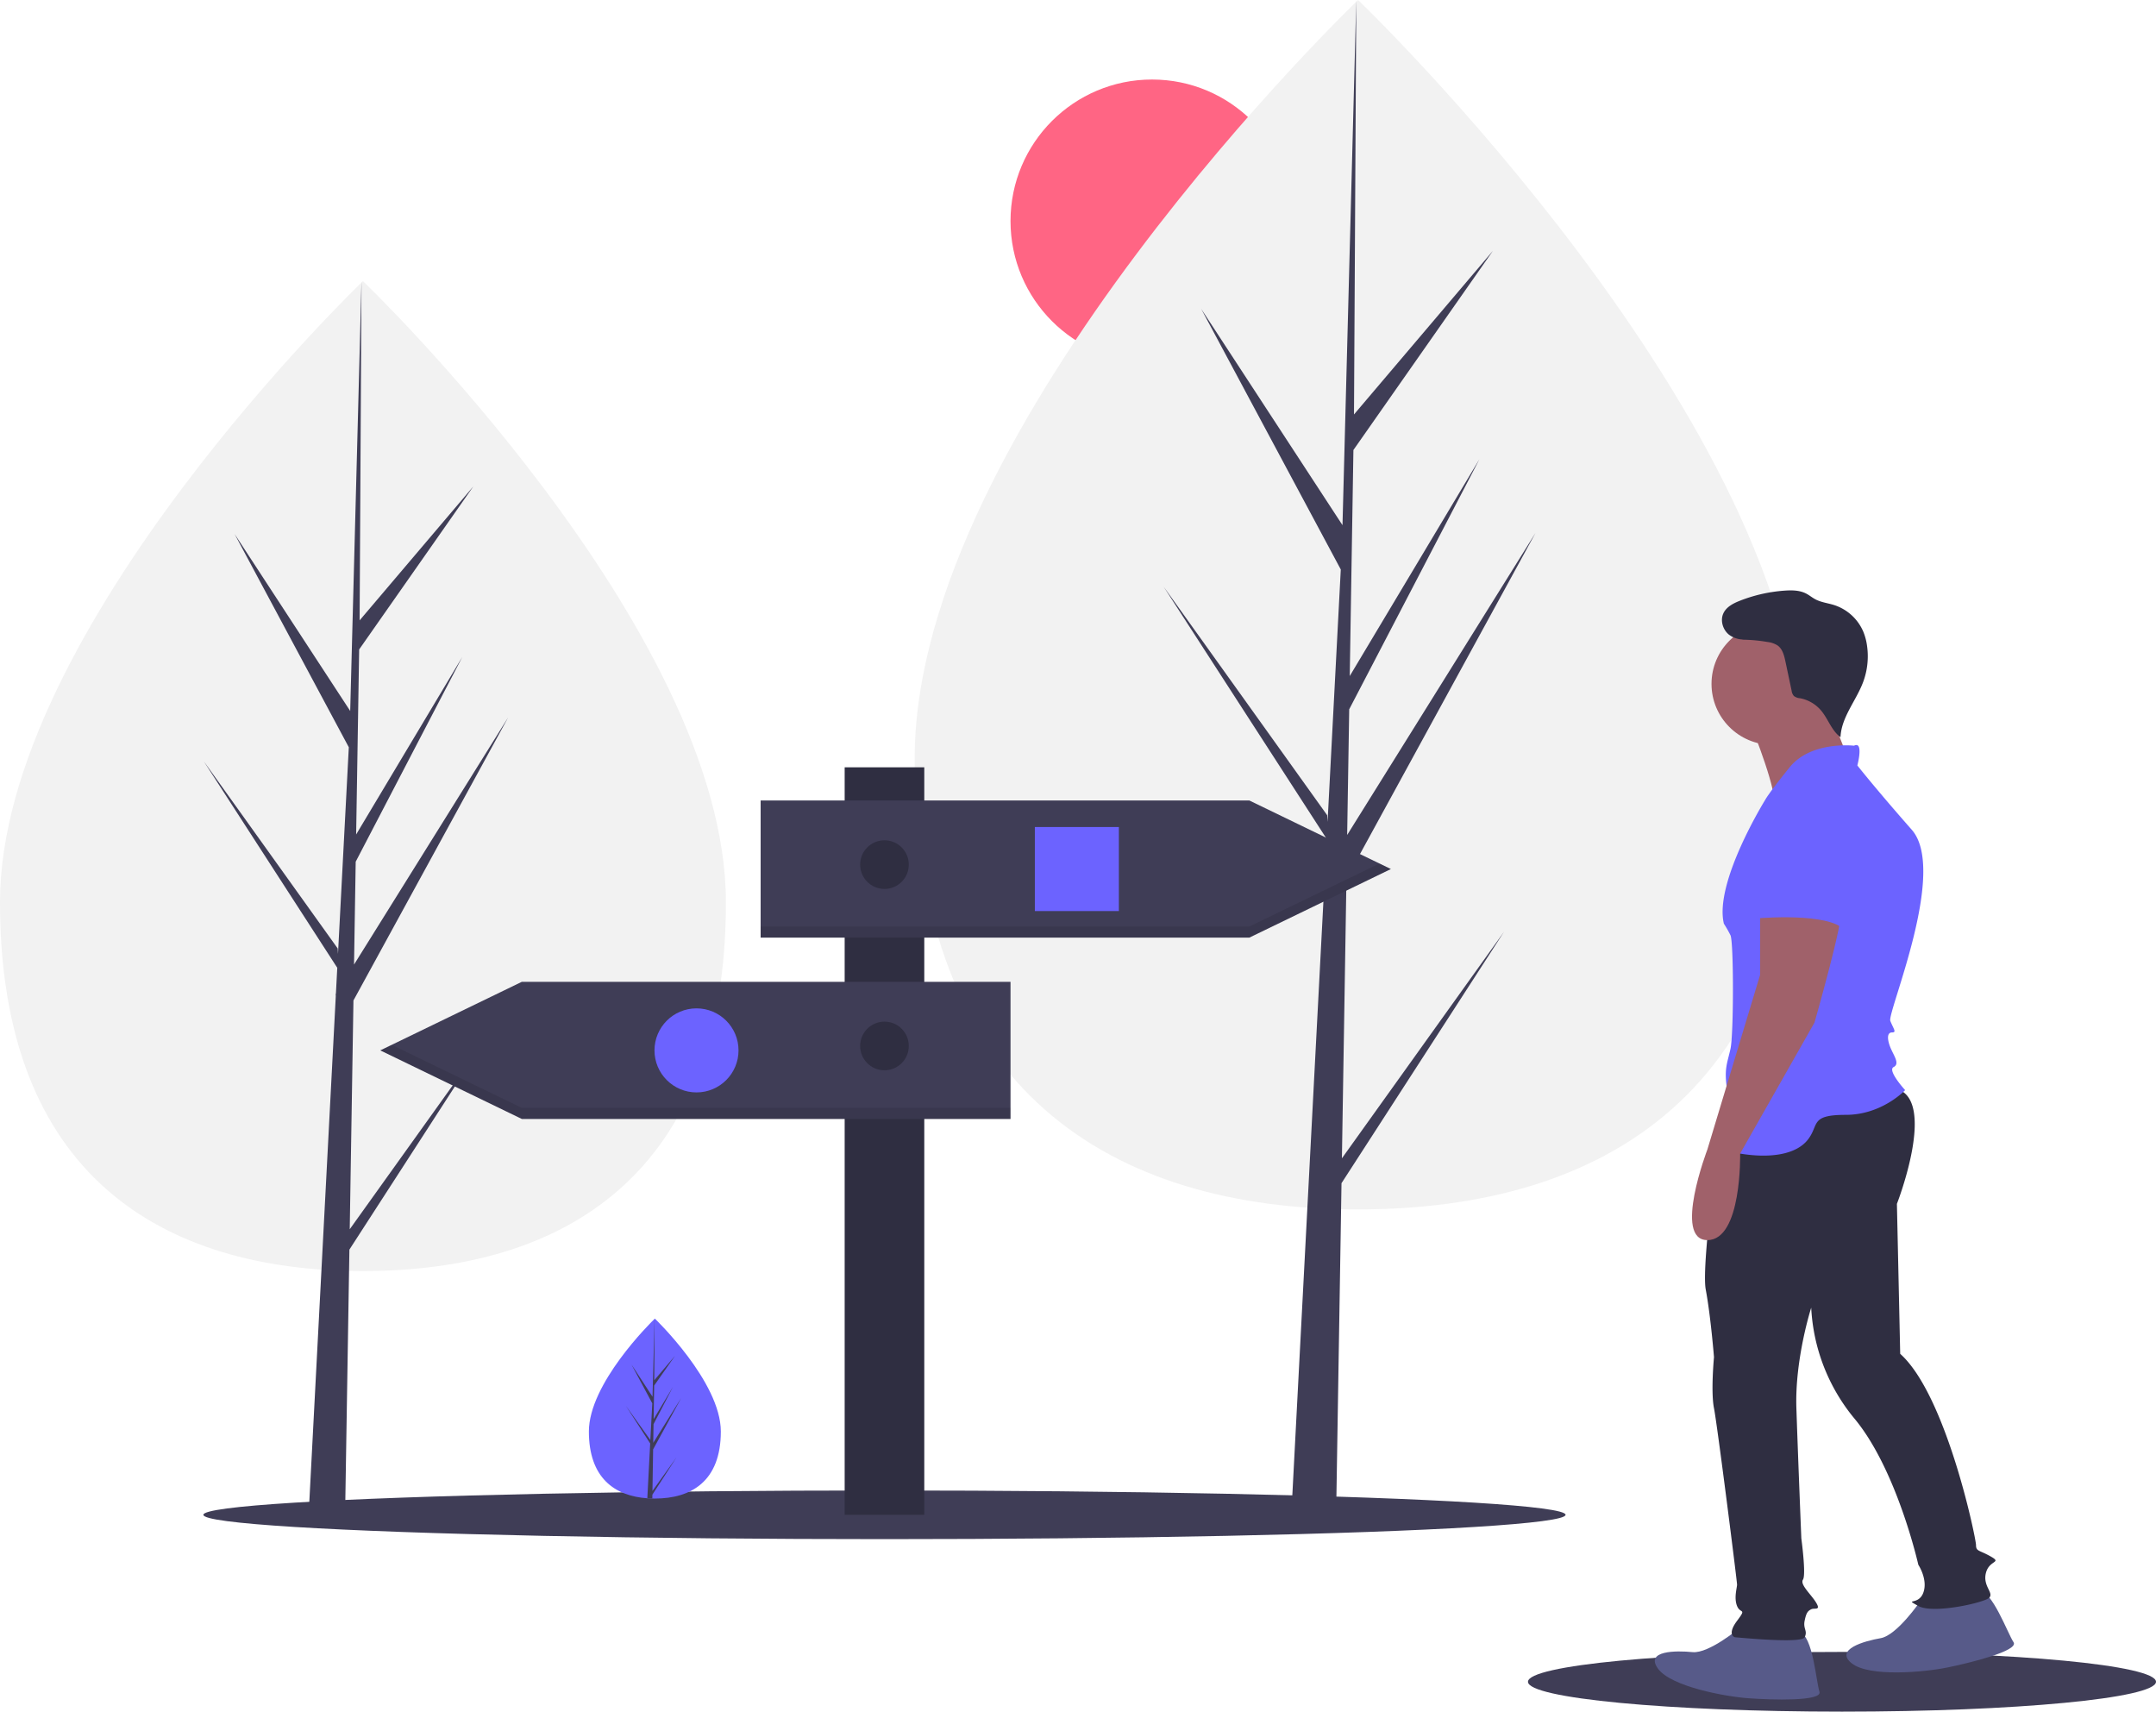
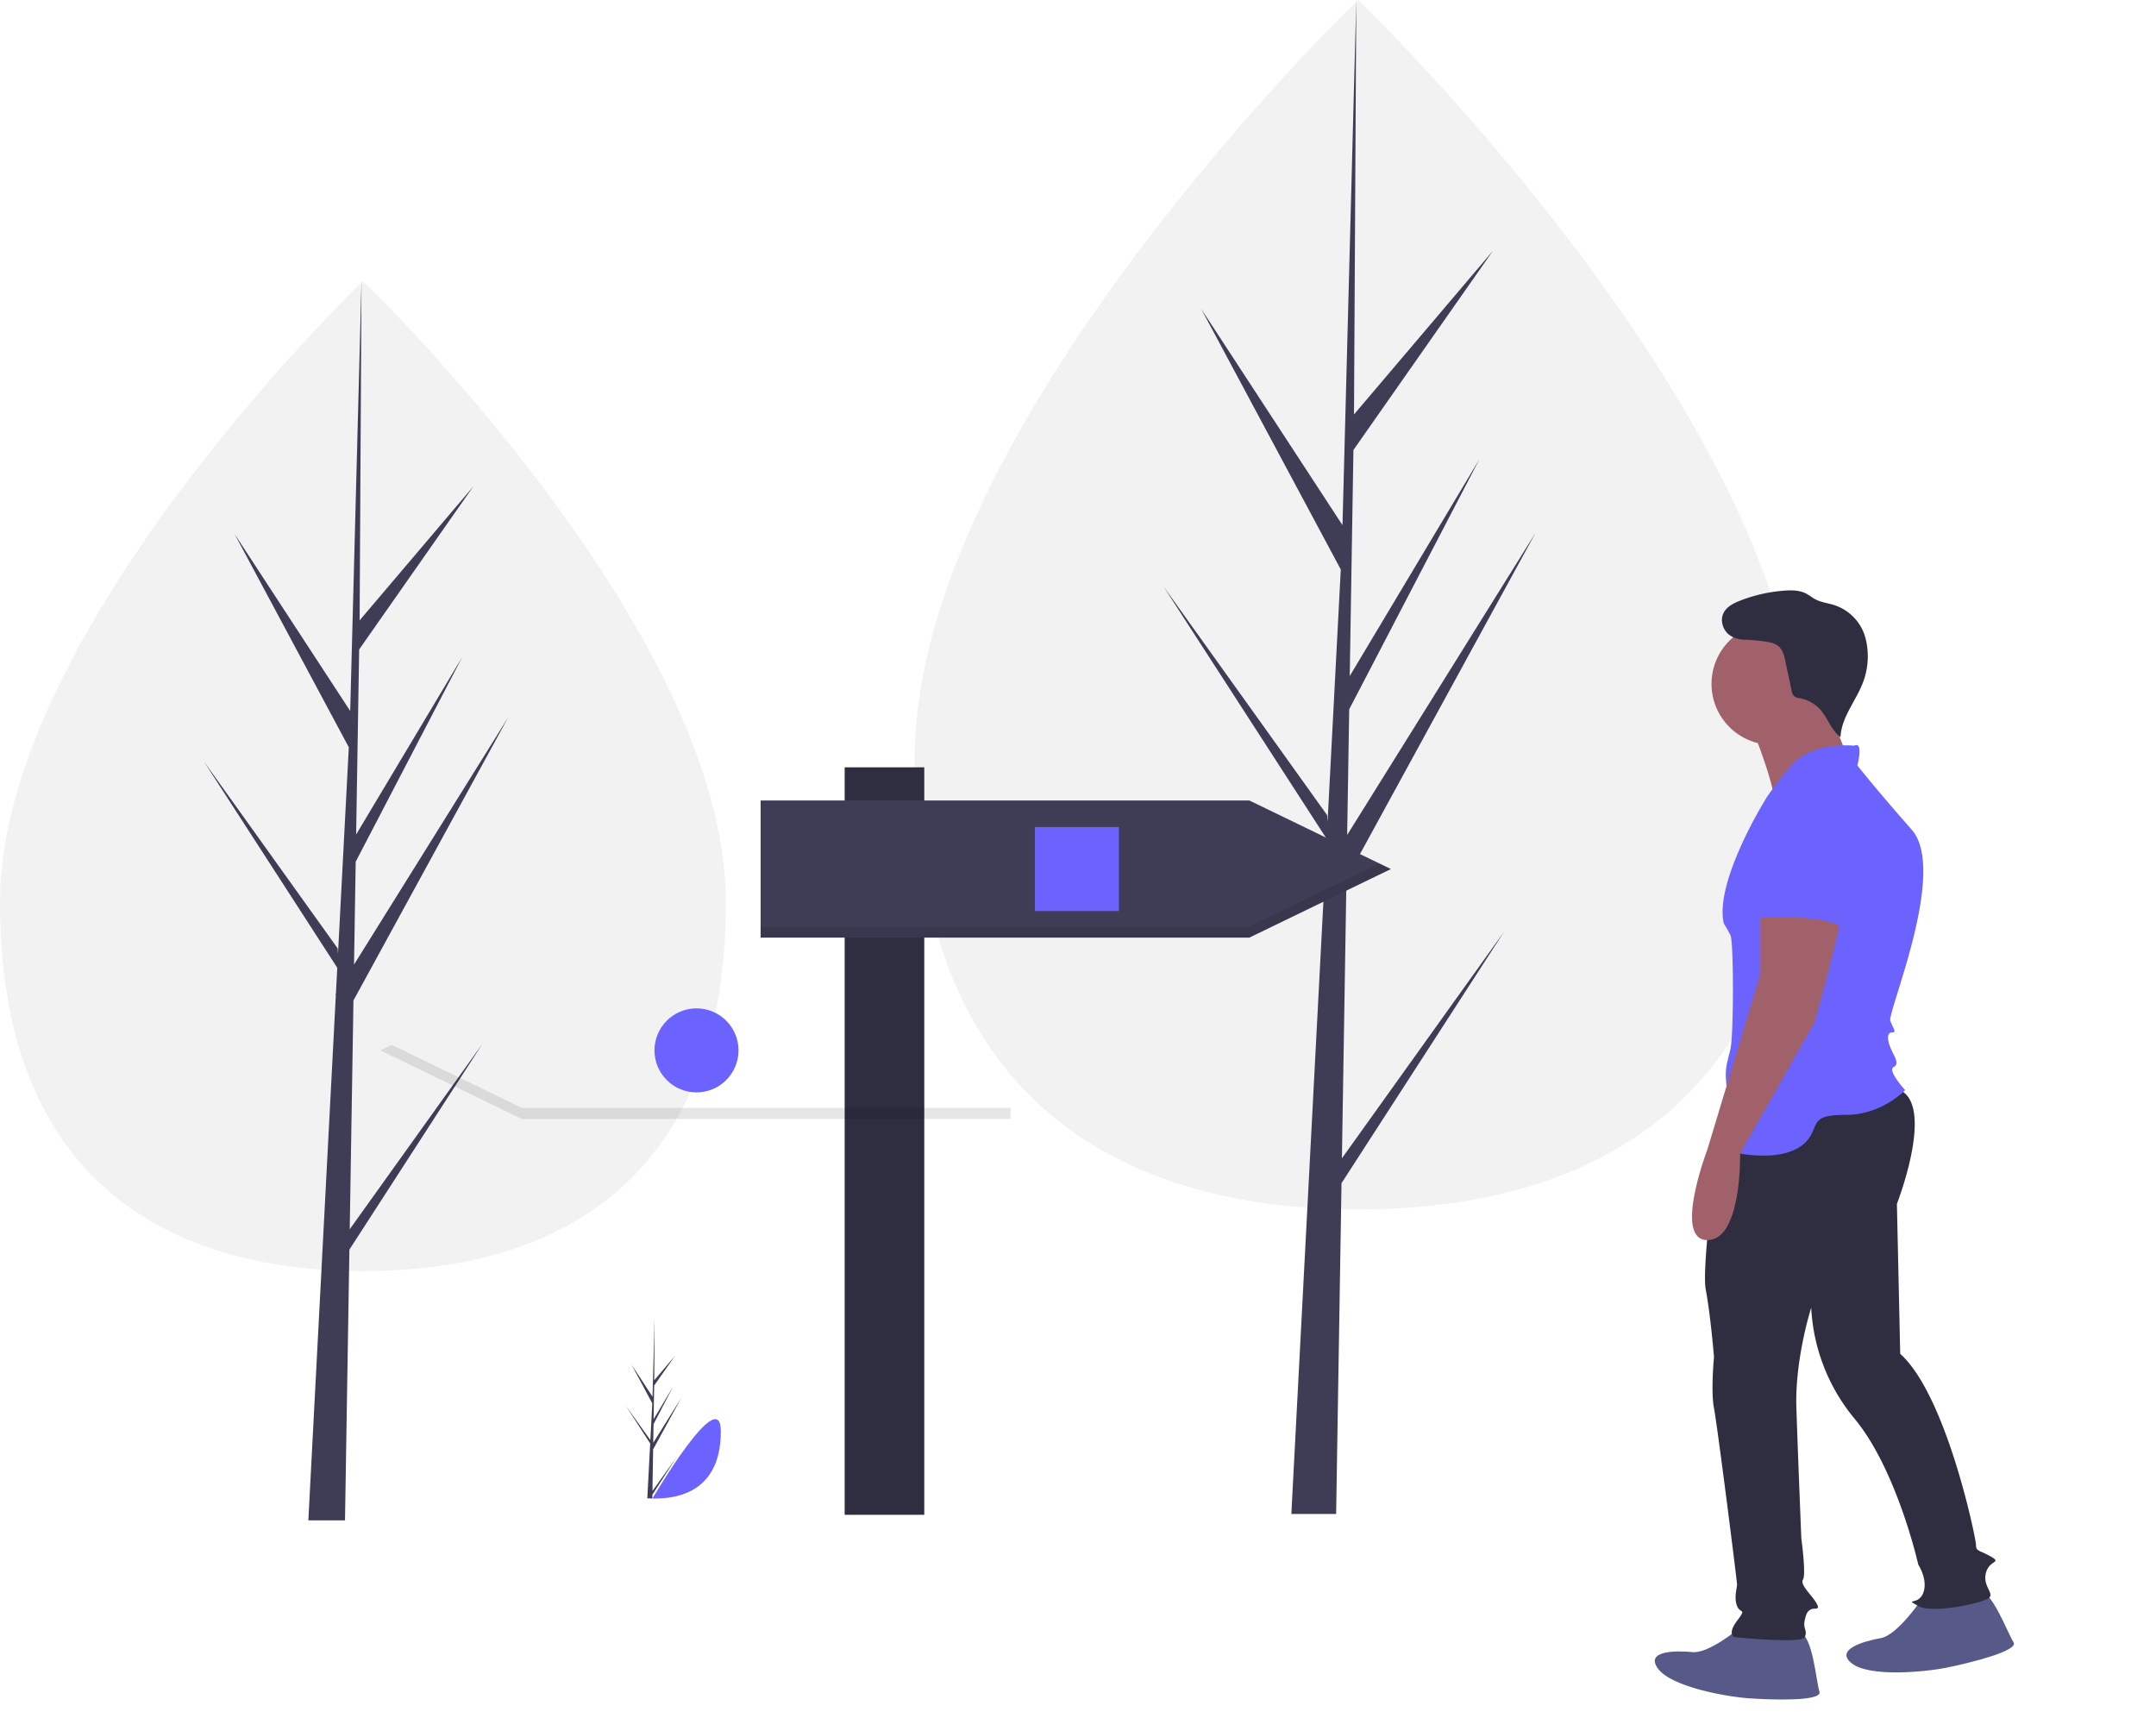
<svg xmlns="http://www.w3.org/2000/svg" data-name="Layer 1" width="974.967" height="773.958" viewBox="0 0 974.967 773.958">
  <title>road sign</title>
-   <circle cx="520.967" cy="99.958" r="64" fill="#ff6584" />
  <path d="M440.78,470.993c0,123.61-73.484,166.77-164.132,166.77s-164.132-43.16-164.132-166.77S276.648,190.131,276.648,190.131,440.78,347.383,440.78,470.993Z" transform="translate(-112.517 -63.021)" fill="#f2f2f2" />
  <polygon points="158.153 555.833 159.833 452.383 229.79 324.4 160.097 436.154 160.852 389.639 209.067 297.044 161.052 377.329 161.052 377.329 162.412 293.669 214.04 219.952 162.625 280.514 163.474 127.11 158.138 330.188 158.576 321.811 106.085 241.464 157.735 337.893 152.844 431.327 152.698 428.847 92.185 344.294 152.515 437.608 151.903 449.293 151.794 449.469 151.844 450.428 139.435 687.478 156.014 687.478 158.003 565.037 218.185 471.952 158.153 555.833" fill="#3f3d56" />
  <path d="M927.164,406.143c0,151.011-89.774,203.739-200.516,203.739S526.132,557.154,526.132,406.143,726.648,63.021,726.648,63.021,927.164,255.131,927.164,406.143Z" transform="translate(-112.517 -63.021)" fill="#f2f2f2" />
  <polygon points="606.827 523.761 608.88 397.378 694.345 241.024 609.202 377.552 610.126 320.725 669.028 207.605 610.37 305.687 610.37 305.687 612.03 203.481 675.104 113.423 612.291 187.409 613.329 0 606.809 248.096 607.345 237.861 543.218 139.704 606.317 257.508 600.341 371.654 600.164 368.625 526.236 265.329 599.94 379.328 599.192 393.603 599.059 393.818 599.12 394.99 583.96 684.589 604.214 684.589 606.645 535.005 680.167 421.285 606.827 523.761" fill="#3f3d56" />
-   <ellipse cx="399.967" cy="684.958" rx="308" ry="11" fill="#3f3d56" />
-   <ellipse cx="832.967" cy="760.458" rx="142" ry="13.5" fill="#3f3d56" />
  <rect x="381.967" y="346.958" width="36" height="338" fill="#2f2e41" />
  <polygon points="564.967 423.958 343.967 423.958 343.967 361.958 564.967 361.958 628.967 392.958 564.967 423.958" fill="#3f3d56" />
  <polygon points="564.967 418.958 343.967 418.958 343.967 423.958 564.967 423.958 628.967 392.958 623.806 390.458 564.967 418.958" opacity="0.1" />
-   <polygon points="235.967 505.958 456.967 505.958 456.967 443.958 235.967 443.958 171.967 474.958 235.967 505.958" fill="#3f3d56" />
  <polygon points="177.128 472.458 171.967 474.958 235.967 505.958 456.967 505.958 456.967 500.958 235.967 500.958 177.128 472.458" opacity="0.1" />
  <rect x="467.967" y="373.958" width="38" height="38" fill="#6c63ff" />
  <circle cx="314.967" cy="474.958" r="19" fill="#6c63ff" />
-   <circle cx="399.967" cy="390.958" r="11" fill="#2f2e41" />
  <circle cx="399.967" cy="472.958" r="11" fill="#2f2e41" />
-   <path d="M438.483,710.315c0,22.469-13.356,30.314-29.834,30.314q-.573,0-1.143-.013c-.763-.016-1.52-.053-2.267-.104-14.871-1.052-26.424-9.301-26.424-30.197,0-21.625,27.634-48.912,29.71-50.932l.004-.004c.08-.078.12-.116.12-.116S438.483,687.847,438.483,710.315Z" transform="translate(-112.517 -63.021)" fill="#6c63ff" />
+   <path d="M438.483,710.315c0,22.469-13.356,30.314-29.834,30.314q-.573,0-1.143-.013l.004-.004c.08-.078.12-.116.12-.116S438.483,687.847,438.483,710.315Z" transform="translate(-112.517 -63.021)" fill="#6c63ff" />
  <path d="M407.563,737.192l10.912-15.247-10.939,16.921-.029,1.75c-.763-.016-1.52-.053-2.267-.104l1.176-22.479-.009-.174.02-.033.111-2.123L395.571,698.74,406.572,714.11l.025.451.889-16.985-9.388-17.528,9.503,14.547.925-35.212.004-.12v.116l-.154,27.767,9.347-11.008L408.337,689.539l-.247,15.207,8.727-14.594-8.763,16.832-.138,8.454,12.669-20.313-12.717,23.263Z" transform="translate(-112.517 -63.021)" fill="#3f3d56" />
  <path d="M899.524,798.893s-14.159,11.923-21.611,11.178-21.611-.745-15.649,7.452,30.554,12.669,40.987,13.414,33.535,1.49,32.044-2.981S932.313,802.619,926.351,801.129,899.524,798.893,899.524,798.893Z" transform="translate(-112.517 -63.021)" fill="#575a89" />
  <path d="M980.789,787.186s-10.434,15.29-17.812,16.575-21.016,5.09-13.071,11.384,32.834,3.991,43.084,1.905,32.701-7.577,30.064-11.483-9.681-23.604-15.824-23.437S980.789,787.186,980.789,787.186Z" transform="translate(-112.517 -63.021)" fill="#575a89" />
  <path d="M891.229,568.517s-9.591,65.684-7.355,77.607,3.726,30.554,3.726,30.554-1.49,15.649,0,23.102,10.433,78.247,10.433,79.738-1.49,5.962,0,9.688,4.471.745,0,6.707-1.49,7.452-.745,7.452,29.809,2.981,31.299,0-.745-3.726,0-7.452,1.49-4.471,2.981-5.216,4.471.745,2.236-2.981-7.452-8.197-5.962-10.433-.745-18.63-.745-18.63-1.49-36.515-2.236-58.872,6.707-45.458,6.707-45.458a85.264,85.264,0,0,0,19.376,49.929c19.376,23.102,29.063,66.324,29.063,66.324s4.471,6.707,2.236,12.669-8.943,2.236-2.236,5.962,29.809-1.49,32.044-3.726-2.981-5.216-1.49-11.178,7.452-4.471,2.236-7.452-6.707-2.236-6.707-5.216-13.414-67.814-34.28-86.445l-1.49-67.814s18.63-47.694-.745-52.165S891.229,568.517,891.229,568.517Z" transform="translate(-112.517 -63.021)" fill="#2f2e41" />
  <path d="M904.74,392.006s12.669,31.299,9.688,35.77,36.515-14.904,36.515-14.904-12.669-31.299-12.669-35.025S904.74,392.006,904.74,392.006Z" transform="translate(-112.517 -63.021)" fill="#a0616a" />
  <circle cx="801.539" cy="309.237" r="27.573" fill="#a0616a" />
  <path d="M950.943,400.204s-19.376-2.236-29.063,9.688-11.178,14.904-11.178,14.904-23.102,37.261-18.63,55.891a53.906,53.906,0,0,1,2.981,5.216c1.49,2.981,1.49,44.713,0,51.42s-2.981,8.943-1.49,18.63-11.923,25.337,3.726,28.318,27.573.745,32.789-5.962.745-11.178,17.14-11.178,26.828-11.178,26.828-11.178-8.197-8.943-5.216-10.433,0-5.216-1.49-8.943-1.49-6.707.745-6.707.745-1.49-.745-5.216,26.082-67.814,9.688-86.445-24.592-29.063-24.592-29.063S955.415,397.968,950.943,400.204Z" transform="translate(-112.517 -63.021)" fill="#6c63ff" />
  <path d="M908.466,470.999v32.789L884.619,582.781s-15.649,40.987,0,40.987,14.811-39.12,14.811-39.12l33.628-59.248s13.414-46.948,11.923-50.675S908.466,470.999,908.466,470.999Z" transform="translate(-112.517 -63.021)" fill="#a0616a" />
  <path d="M921.135,422.56s-22.356,8.943-16.395,32.789,0,23.102,0,23.102,30.554-2.981,40.242,3.726l2.236-8.943S956.16,421.815,921.135,422.56Z" transform="translate(-112.517 -63.021)" fill="#6c63ff" />
  <path d="M904.64,351.559a11.001,11.001,0,0,1-10.334-1.608c-2.809-2.314-4-6.585-2.348-9.828,1.427-2.8,4.479-4.337,7.406-5.482a68.83,68.83,0,0,1,20.171-4.555c3.297-.234,6.759-.197,9.701,1.309,1.456.745,2.72,1.821,4.162,2.592,2.651,1.419,5.735,1.735,8.6,2.648A21.526,21.526,0,0,1,955.152,348.728a25.939,25.939,0,0,1,1.62,6.003,33.435,33.435,0,0,1-1.739,16.738c-3.177,8.458-9.839,15.852-10.215,24.879-4.078-2.959-5.59-8.299-8.858-12.133a16.503,16.503,0,0,0-9.419-5.463,5.246,5.246,0,0,1-2.808-1.024,4.52,4.52,0,0,1-1.025-2.392l-2.79-13.174c-.568-2.681-1.285-5.604-3.489-7.234a10.558,10.558,0,0,0-4.548-1.602,71.339,71.339,0,0,0-11.65-1.062" transform="translate(-112.517 -63.021)" fill="#2f2e41" />
</svg>